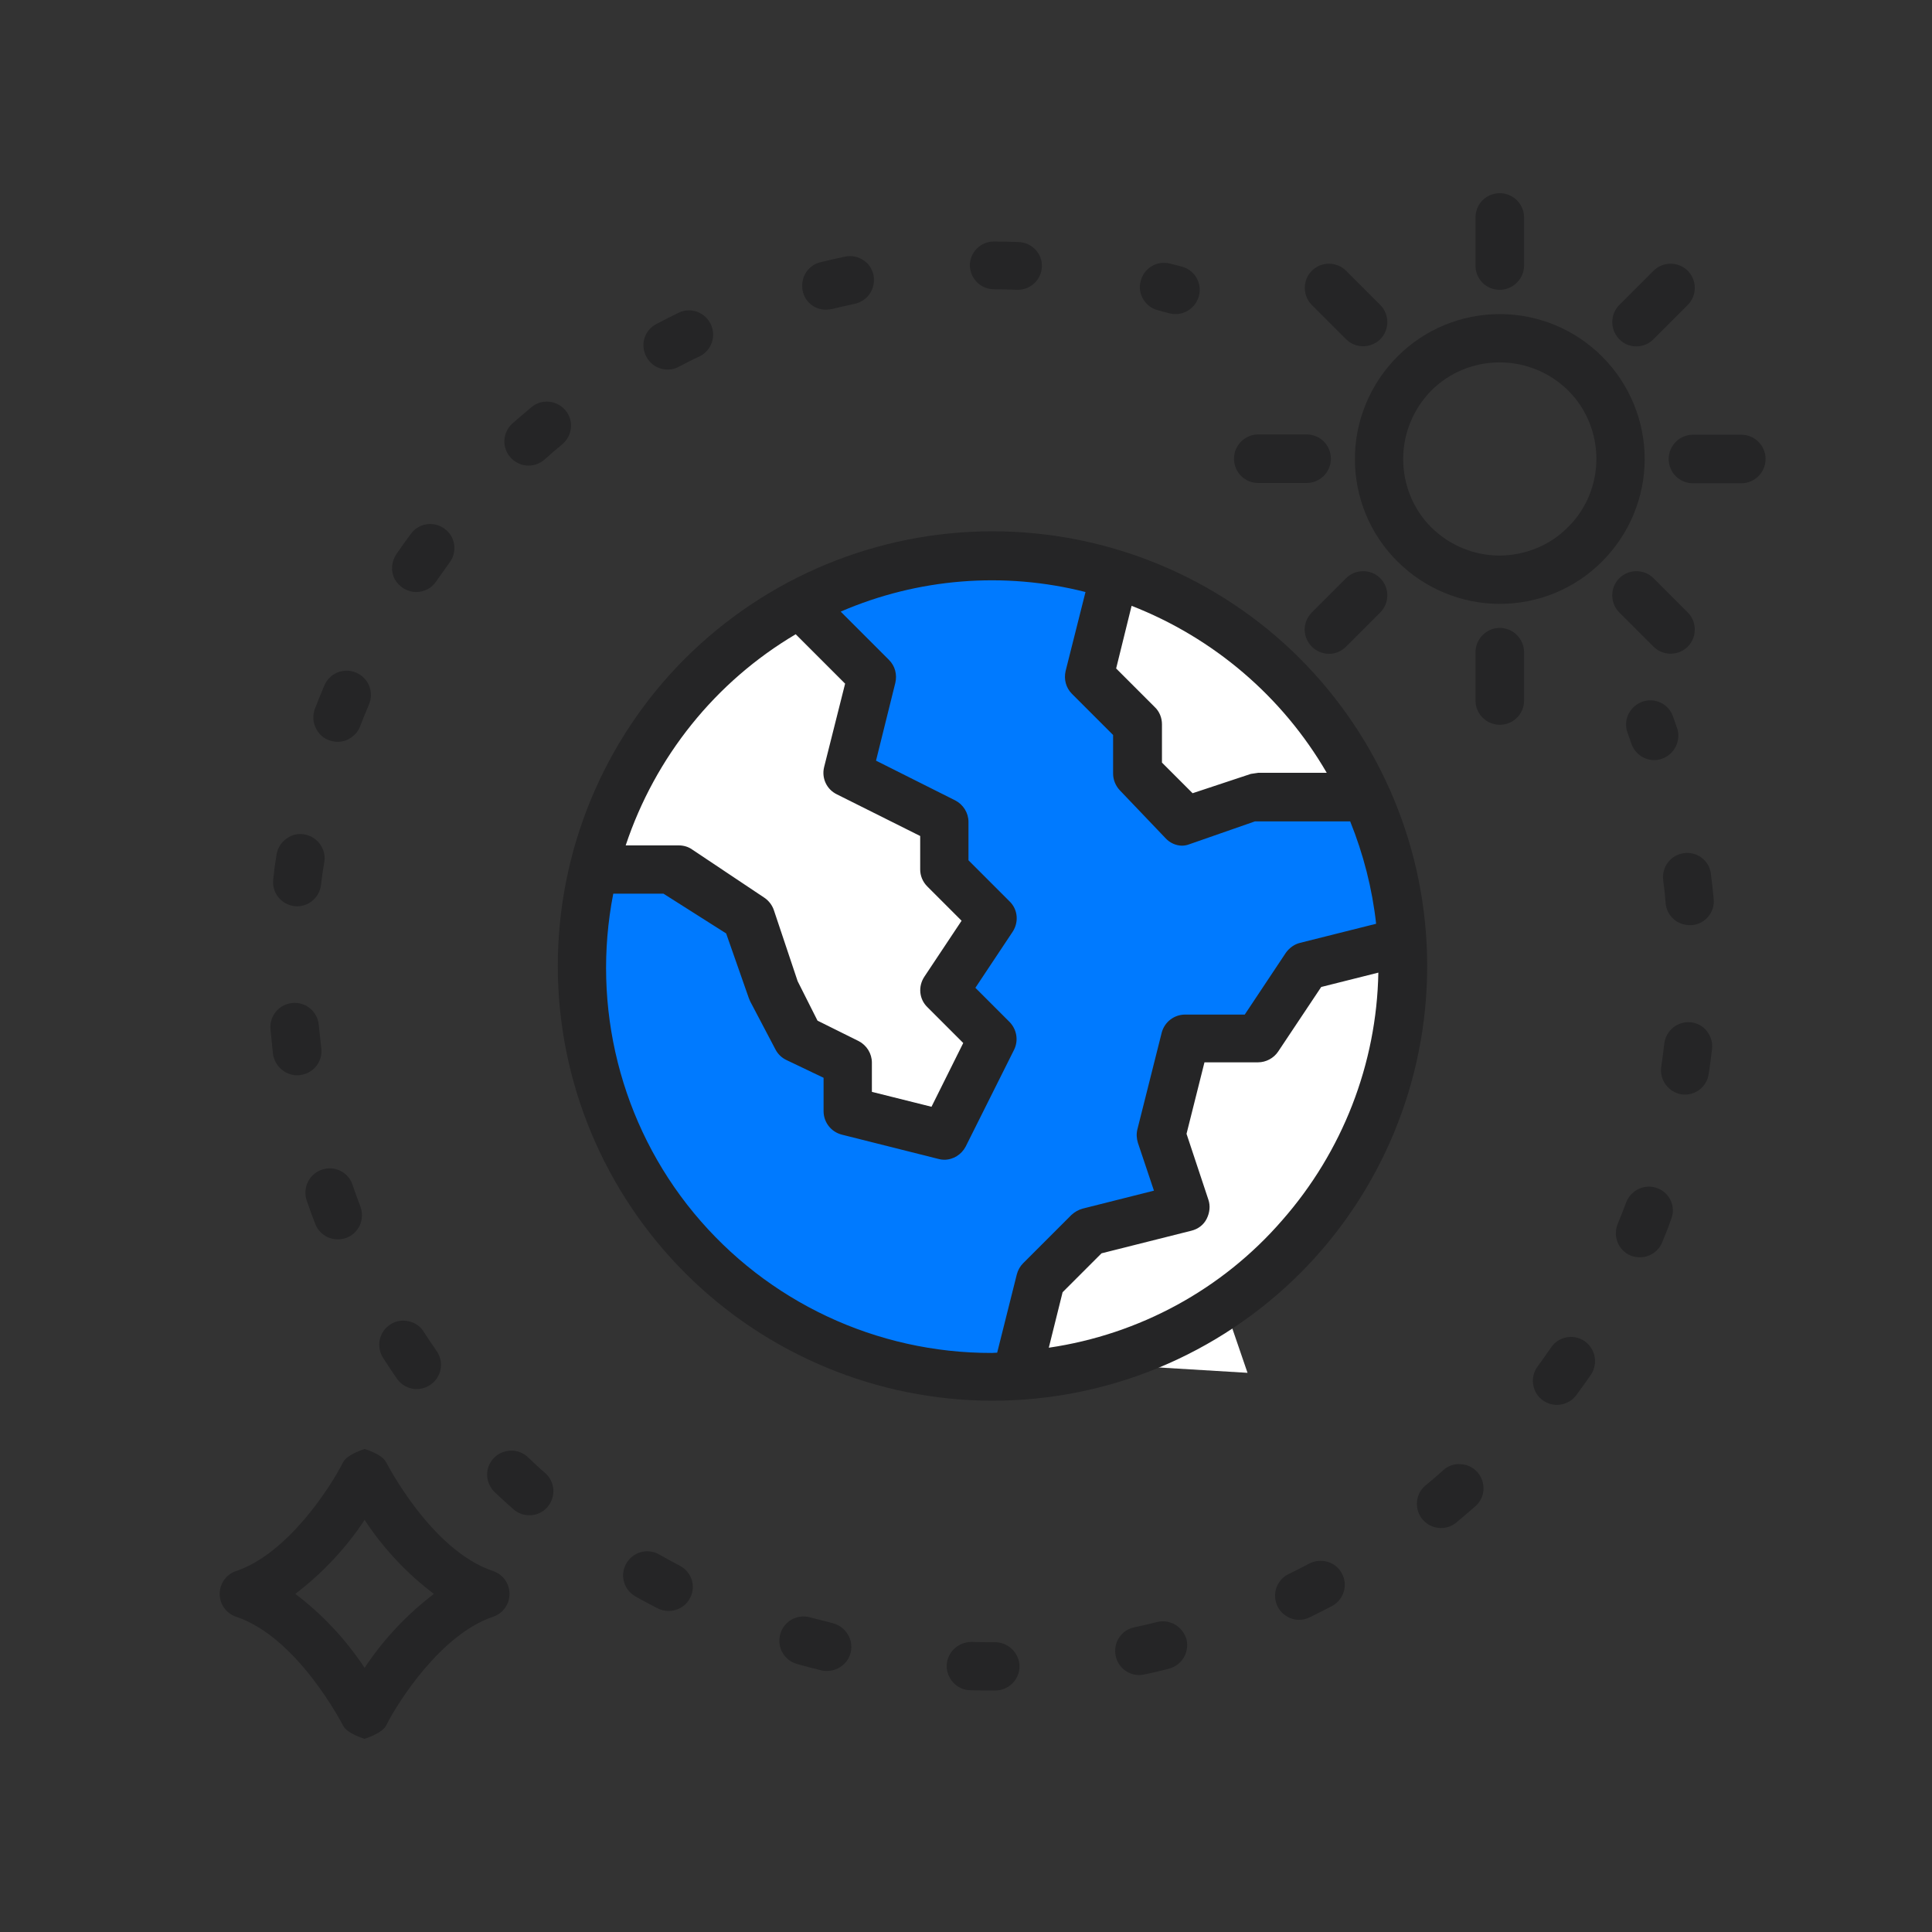
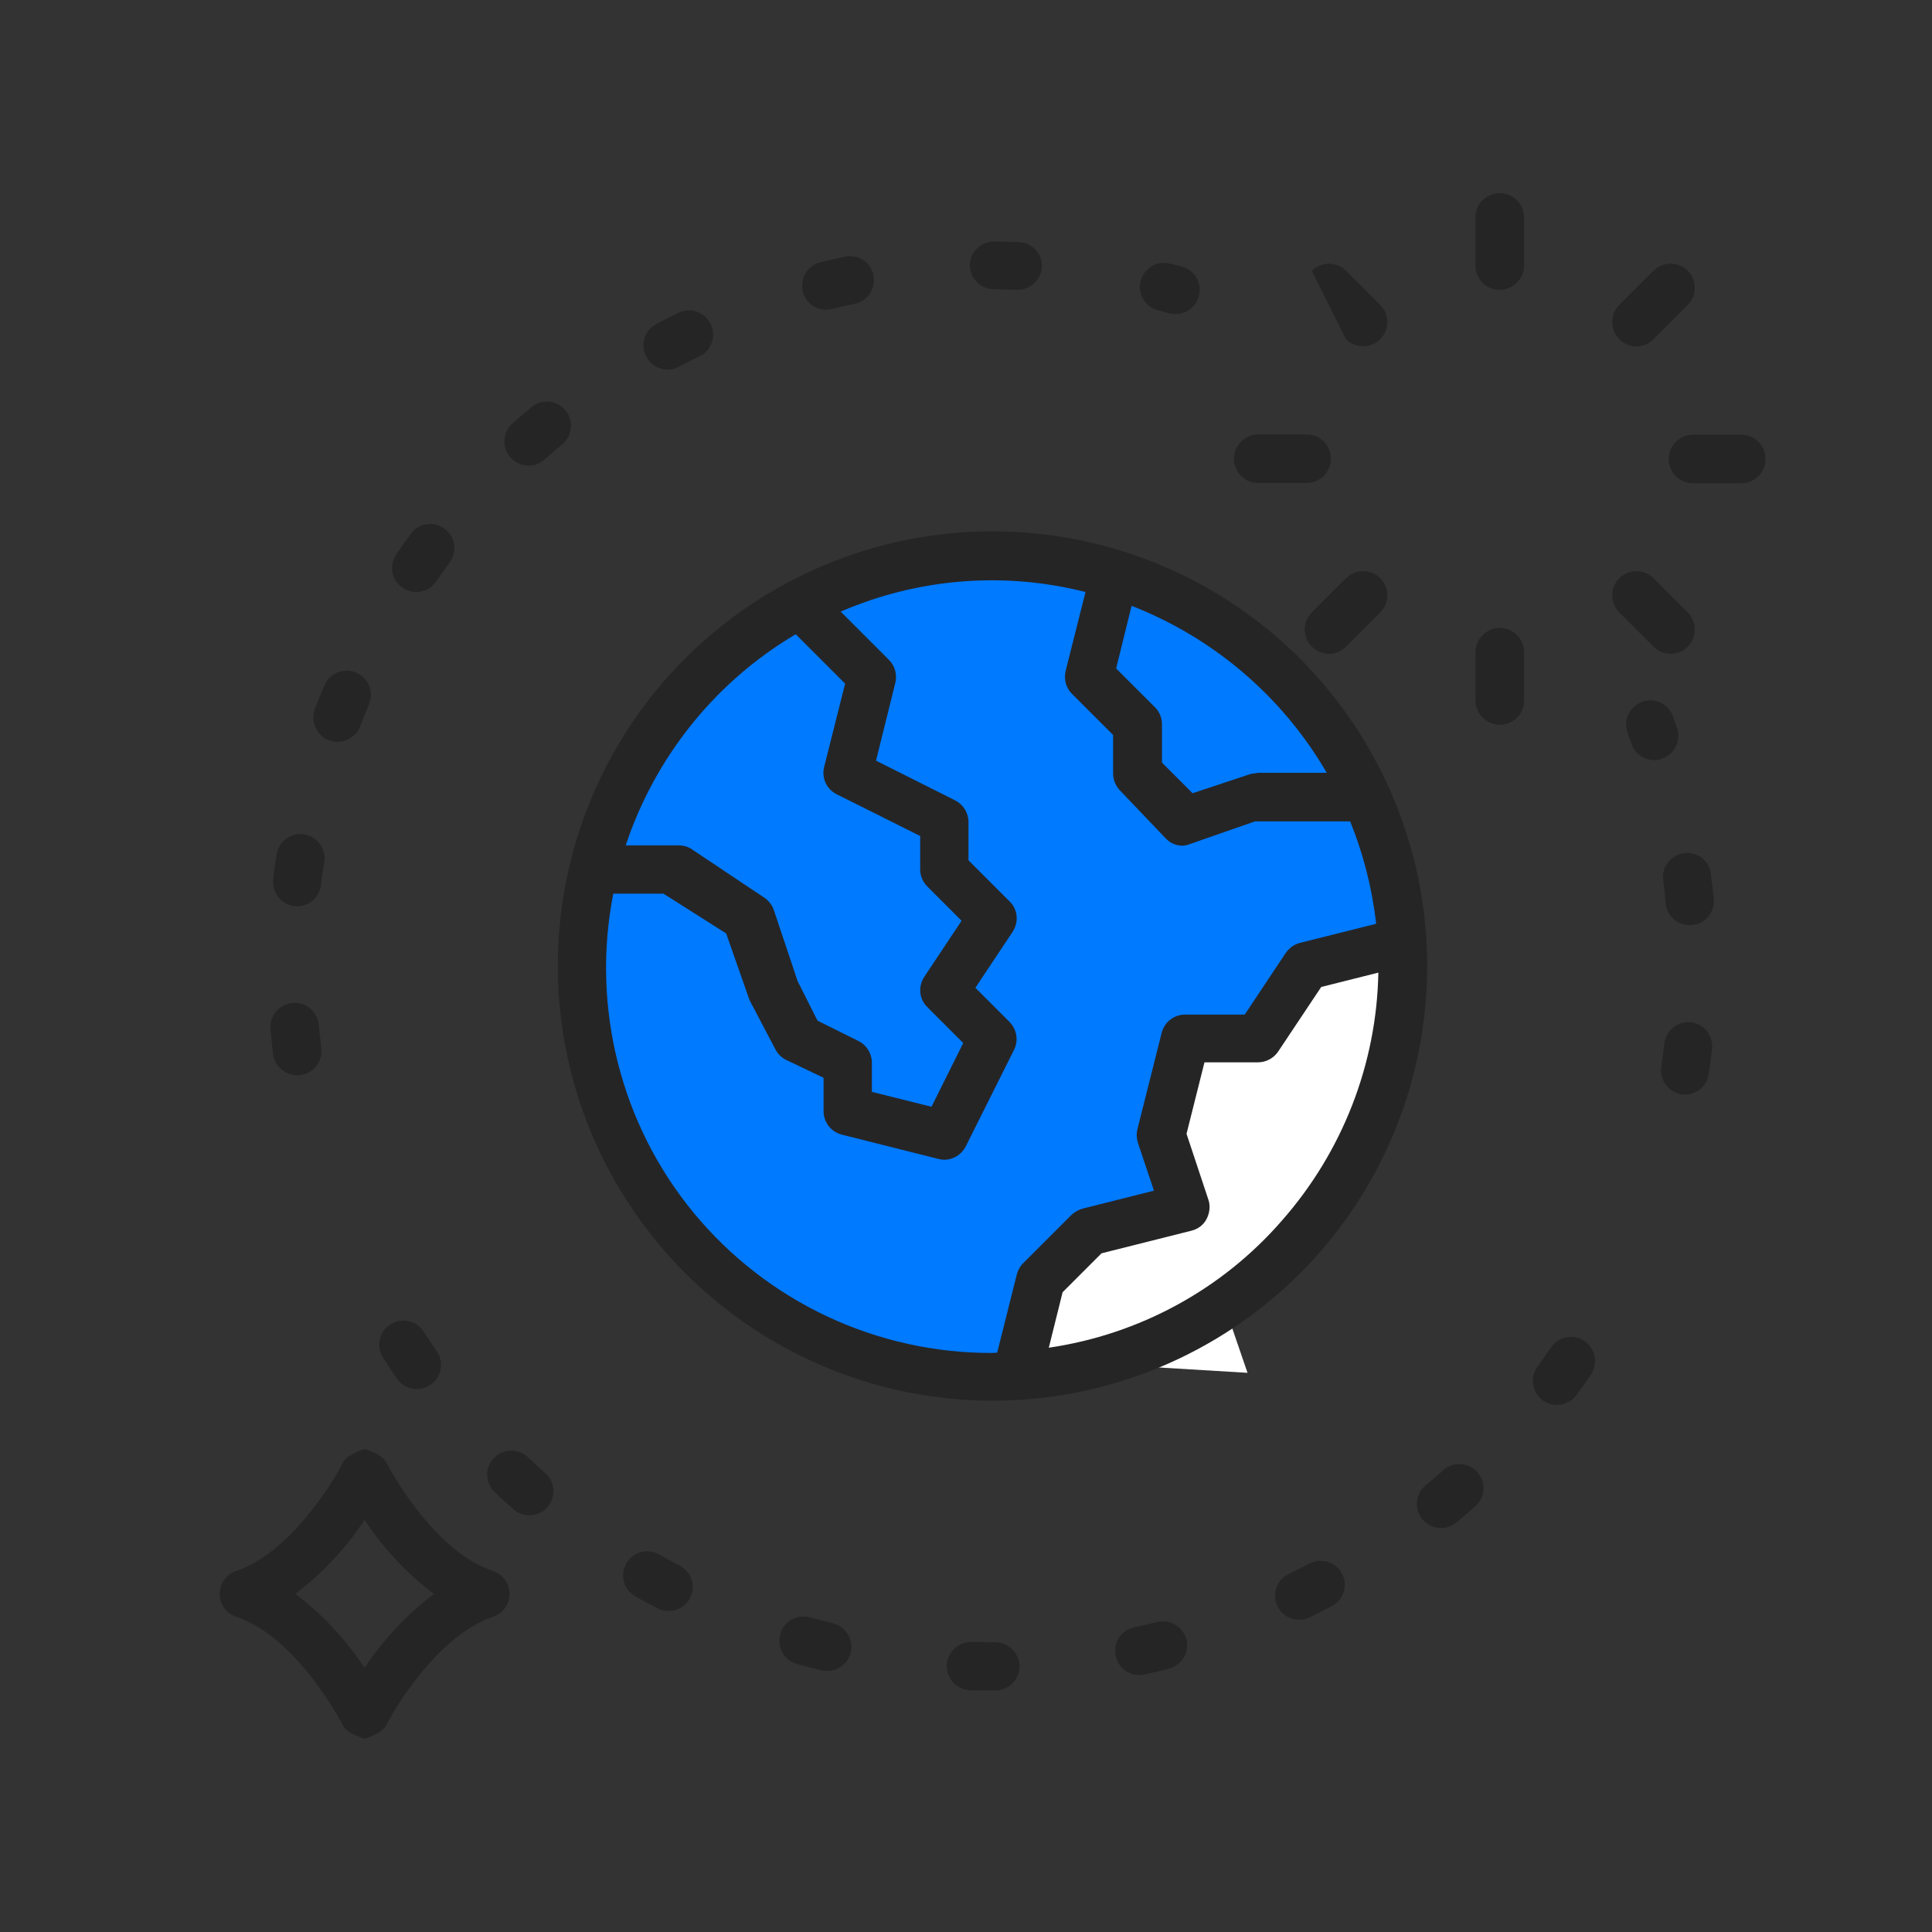
<svg xmlns="http://www.w3.org/2000/svg" id="Layer_1" x="0px" y="0px" viewBox="0 0 700 700" style="enable-background:new 0 0 700 700;" xml:space="preserve">
  <rect x="0" y="0" width="700" height="700" fill="#333333" stroke="none" />
  <style type="text/css"> .st0{fill:#007AFF;} .st1{fill:#FFFFFF;} .st2{fill:#252526;} </style>
  <circle class="st0" cx="359.5" cy="349" r="147.7" />
-   <polygon class="st1" points="404.3,207 393.8,240 412.9,262.5 412.9,282.4 427,297.4 455.4,287.5 490.9,290.4 474.6,256 439.8,221.9 " />
-   <polygon class="st1" points="216.2,313.3 242.4,313.1 277,327.7 284.4,368.3 307.7,386.9 307.7,405.5 339.6,408.9 355.8,381.4 339.5,362.9 363.5,335.3 336.5,319.1 340,295.9 313.9,273.2 318.7,236.7 292,217.5 255.1,247.3 229.8,279.4 " />
  <polygon class="st1" points="452,497.4 443.5,472.6 464.6,452.8 480.7,433.5 490.9,405.7 510.6,381.5 503.7,350.2 472.5,343.5 462.3,371.4 430.1,372.5 420.7,385.2 420,415.4 430.1,433.6 398,442.8 380,459.4 368,494.2 415.5,495.2 " />
  <g>
    <path class="st2" d="M594.9,254.3c-4.5,1.7-6.9,6.7-5.2,11.2l1.4,4c1.6,4.6,6.6,7,11.1,5.4c2.2-0.8,4-2.4,5-4.5 c1-2.1,1.2-4.5,0.4-6.7l-1.5-4.3C604.4,254.9,599.4,252.6,594.9,254.3L594.9,254.3z" />
    <path class="st2" d="M106.6,328.3c4.8,0.6,9.1-2.9,9.7-7.6c0.3-2.8,0.7-5.6,1.2-8.4h0c0.4-2.3-0.2-4.6-1.6-6.5 c-1.4-1.9-3.4-3.1-5.7-3.5c-2.3-0.4-4.6,0.2-6.5,1.6c-1.9,1.4-3.1,3.4-3.5,5.7c-0.5,3-0.9,6-1.2,9 C98.4,323.3,101.8,327.7,106.6,328.3L106.6,328.3z" />
    <path class="st2" d="M107.7,389.6c0.4,0,0.7,0,1.1-0.1c4.8-0.6,8.2-4.9,7.6-9.7c-0.3-2.8-0.6-5.6-0.9-8.4c-0.2-2.3-1.3-4.5-3.1-6 c-1.8-1.5-4.1-2.2-6.4-2c-2.3,0.2-4.5,1.3-6,3.1c-1.5,1.8-2.2,4.1-2,6.4c0.3,3,0.6,6,0.9,9h0C99.6,386.3,103.3,389.6,107.7,389.6 L107.7,389.6z" />
-     <path class="st2" d="M116.6,423.8c-4.6,1.6-7,6.5-5.5,11.1c1,2.9,2,5.7,3.1,8.5c0.8,2.2,2.5,3.9,4.6,4.9c2.1,0.9,4.5,1,6.7,0.2 c2.2-0.8,3.9-2.5,4.9-4.6c0.9-2.1,1-4.5,0.2-6.7c-1-2.6-2-5.3-2.9-8h0C126.2,424.7,121.2,422.2,116.6,423.8L116.6,423.8z" />
    <path class="st2" d="M191.3,528c-1.7-1.6-3.9-2.5-6.3-2.4c-2.3,0.1-4.5,1-6.1,2.7s-2.5,3.9-2.4,6.3c0.1,2.3,1.1,4.5,2.8,6.1 c2.2,2.1,4.4,4.1,6.7,6.1v0c1.7,1.6,4,2.3,6.3,2.2c2.3-0.1,4.5-1.2,6-2.9c1.5-1.7,2.3-4,2.2-6.4c-0.2-2.3-1.2-4.5-3-6 C195.4,531.9,193.4,530,191.3,528L191.3,528z" />
    <path class="st2" d="M299.2,112.2c0.7,0,1.4-0.1,2.1-0.2c2.7-0.7,5.5-1.3,8.3-1.9c2.3-0.5,4.3-1.8,5.6-3.8c1.3-1.9,1.7-4.3,1.3-6.6 c-0.5-2.3-1.8-4.3-3.8-5.5c-1.9-1.3-4.3-1.7-6.6-1.2c-3,0.6-5.9,1.3-8.8,2h0c-4.3,1-7.1,5.1-6.6,9.5 C291.1,108.9,294.8,112.2,299.2,112.2L299.2,112.2z" />
    <path class="st2" d="M119.2,268.2c2.2,0.8,4.6,0.8,6.7-0.2s3.8-2.7,4.6-4.9c1-2.6,2.1-5.3,3.2-7.9h0c1.9-4.5-0.2-9.6-4.7-11.5 c-4.5-1.9-9.6,0.2-11.5,4.7c-1.2,2.8-2.3,5.6-3.4,8.4c-0.8,2.2-0.8,4.6,0.2,6.7C115.3,265.8,117,267.4,119.2,268.2L119.2,268.2z" />
    <path class="st2" d="M241.9,133.9c1.4,0,2.8-0.3,4-1c2.5-1.3,5-2.6,7.6-3.8c4.3-2.1,6.1-7.3,4-11.7c-2.1-4.3-7.3-6.2-11.6-4.1 c-2.7,1.3-5.4,2.7-8.1,4.1c-3.6,1.9-5.4,5.9-4.4,9.8C234.4,131.2,237.9,133.9,241.9,133.9L241.9,133.9z" />
    <path class="st2" d="M360.1,104.8c2.8,0,5.6,0.1,8.4,0.2c0.1,0,0.2,0,0.3,0c4.7,0,8.6-3.8,8.7-8.5c0.1-4.7-3.6-8.6-8.4-8.8 c-3-0.1-6-0.2-9-0.2h0c-4.8,0-8.7,3.9-8.7,8.7C351.5,100.9,355.3,104.8,360.1,104.8L360.1,104.8z" />
    <path class="st2" d="M191.5,168.7c2.1,0,4.2-0.8,5.8-2.2c2.1-1.9,4.2-3.7,6.4-5.5c3.7-3.1,4.3-8.6,1.2-12.3 c-3.1-3.7-8.6-4.3-12.3-1.2c-2.3,1.9-4.6,3.9-6.9,5.9h0c-2.7,2.4-3.7,6.3-2.4,9.6C184.6,166.4,187.9,168.7,191.5,168.7L191.5,168.7 z" />
    <path class="st2" d="M143.8,499.5c2.8,4,8.2,5,12.2,2.2c4-2.8,5-8.2,2.2-12.2c-1.6-2.3-3.2-4.7-4.7-7l0,0c-1.2-2-3.2-3.3-5.5-3.8 s-4.7-0.1-6.6,1.2c-2,1.3-3.3,3.2-3.8,5.5c-0.5,2.3,0,4.7,1.2,6.6C140.4,494.5,142.1,497,143.8,499.5L143.8,499.5z" />
    <path class="st2" d="M150.8,214.5c2.9,0,5.6-1.4,7.2-3.8c1.6-2.3,3.3-4.6,4.9-6.9c2.9-3.9,2.1-9.4-1.8-12.2 c-3.9-2.9-9.4-2.1-12.2,1.8c-1.8,2.4-3.6,4.9-5.3,7.4h0c-1.8,2.7-2.1,6.2-0.6,9C144.6,212.7,147.6,214.5,150.8,214.5L150.8,214.5z" />
-     <path class="st2" d="M600.5,430.5c-4.5-1.7-9.5,0.6-11.3,5.1c-1,2.7-2,5.3-3.1,7.9v0c-1.8,4.5,0.3,9.6,4.7,11.4 c4.5,1.8,9.6-0.3,11.4-4.7c1.2-2.8,2.3-5.6,3.3-8.5C607.3,437.2,605,432.2,600.5,430.5L600.5,430.5z" />
    <path class="st2" d="M522.9,532.7c-2.1,1.9-4.2,3.7-6.4,5.5c-1.8,1.5-2.9,3.6-3.1,5.9c-0.2,2.3,0.5,4.6,2,6.4 c3.1,3.7,8.6,4.2,12.3,1.1c2.3-1.9,4.6-3.9,6.9-5.9v0c1.7-1.5,2.8-3.7,2.9-6c0.1-2.3-0.7-4.6-2.2-6.3c-1.5-1.7-3.7-2.8-6-2.9 C526.9,530.3,524.6,531.1,522.9,532.7L522.9,532.7z" />
    <path class="st2" d="M562,488.2c-1.6,2.3-3.2,4.6-4.9,6.9v0c-2.9,3.9-2,9.4,1.8,12.2c3.9,2.9,9.4,2,12.2-1.8 c1.8-2.4,3.6-4.9,5.3-7.4c2.7-4,1.7-9.4-2.3-12.2C570.1,483.2,564.7,484.2,562,488.2L562,488.2z" />
    <path class="st2" d="M612.7,370.4c-4.8-0.5-9.1,2.9-9.7,7.7c-0.3,2.8-0.7,5.6-1.1,8.4c-0.7,4.8,2.6,9.2,7.3,10 c0.4,0.1,0.9,0.1,1.3,0.1c4.3,0,8-3.2,8.6-7.5c0.5-3,0.8-6,1.2-9h0c0.3-2.3-0.4-4.6-1.8-6.4C617.1,371.8,615,370.7,612.7,370.4 L612.7,370.4z" />
    <path class="st2" d="M474.4,566.5c-2.5,1.3-5,2.6-7.5,3.8c-3.7,1.8-5.6,5.9-4.7,9.8c0.9,4,4.5,6.8,8.5,6.8c1.3,0,2.6-0.3,3.8-0.9 c2.7-1.3,5.4-2.7,8.1-4.1c4.3-2.3,5.9-7.6,3.6-11.8C484,565.9,478.7,564.3,474.4,566.5L474.4,566.5z" />
    <path class="st2" d="M610.2,309.1c-4.8,0.6-8.2,5-7.6,9.8c0.4,2.8,0.7,5.6,0.9,8.4c0.4,4.5,4.2,7.9,8.7,7.9c0.3,0,0.5,0,0.8,0v0 c4.8-0.4,8.4-4.7,7.9-9.5c-0.3-3-0.6-6-1-9C619.4,311.9,615,308.5,610.2,309.1L610.2,309.1z" />
    <path class="st2" d="M246.3,567.3c-2.5-1.3-5-2.7-7.5-4.1h0c-4.2-2.4-9.5-0.9-11.9,3.3c-2.4,4.2-0.9,9.5,3.3,11.9 c2.6,1.5,5.3,2.9,8,4.3c4.3,2.2,9.6,0.6,11.8-3.7C252.3,574.8,250.6,569.5,246.3,567.3L246.3,567.3z" />
    <path class="st2" d="M301.7,588.1c-2.8-0.7-5.5-1.4-8.2-2.1c-4.7-1.3-9.5,1.4-10.8,6.1c-1.3,4.7,1.4,9.5,6.1,10.8 c2.9,0.8,5.8,1.6,8.8,2.3h0c0.7,0.2,1.4,0.2,2.1,0.2c4.4,0,8.2-3.3,8.7-7.7C308.9,593.3,306,589.2,301.7,588.1L301.7,588.1z" />
    <path class="st2" d="M419.2,587.7c-2.7,0.7-5.5,1.3-8.2,1.9c-4.4,0.9-7.4,5-6.9,9.5c0.5,4.5,4.2,7.8,8.7,7.8c0.6,0,1.2-0.1,1.8-0.2 c3-0.6,5.9-1.3,8.9-2.1c4.7-1.2,7.5-5.9,6.4-10.6C428.6,589.4,423.9,586.5,419.2,587.7L419.2,587.7z" />
    <path class="st2" d="M360.5,595h-0.9c-2.6,0-5.1,0-7.6-0.1c-4.8,0-8.8,3.7-9,8.5c-0.1,4.8,3.7,8.9,8.5,9c2.7,0.1,5.4,0.1,8.2,0.1 h0.9c4.8,0,8.8-3.9,8.8-8.8C369.3,598.9,365.3,595,360.5,595z" />
    <path class="st2" d="M419.5,112.4l4.1,1.1h0c0.7,0.2,1.5,0.3,2.3,0.3c4.4,0,8.1-3.3,8.7-7.6c0.6-4.4-2.2-8.5-6.4-9.6l-4.3-1.1h0 c-4.7-1.2-9.4,1.6-10.6,6.3C412,106.4,414.9,111.2,419.5,112.4L419.5,112.4z" />
-     <path class="st2" d="M543.4,113.8c-13.9,0-27.3,5.5-37.1,15.4c-9.8,9.8-15.4,23.2-15.4,37.1s5.5,27.3,15.4,37.1 c9.8,9.8,23.2,15.4,37.1,15.4s27.3-5.5,37.1-15.4c9.8-9.8,15.4-23.2,15.4-37.1c0-13.9-5.6-27.3-15.4-37.1 C570.6,119.3,557.3,113.8,543.4,113.8z M543.4,201.3c-9.3,0-18.2-3.7-24.8-10.2c-6.6-6.6-10.2-15.5-10.2-24.8s3.7-18.2,10.2-24.8 c6.6-6.6,15.5-10.2,24.8-10.2s18.2,3.7,24.8,10.2c6.6,6.6,10.2,15.5,10.2,24.8c0,9.3-3.7,18.2-10.3,24.7 C561.6,197.6,552.7,201.2,543.4,201.3z" />
    <path class="st2" d="M543.4,105c2.3,0,4.5-0.9,6.2-2.6s2.6-3.9,2.6-6.2V78.8c0-4.8-3.9-8.8-8.8-8.8s-8.8,3.9-8.8,8.8v17.5 c0,2.3,0.9,4.5,2.6,6.2S541.1,105,543.4,105z" />
-     <path class="st2" d="M487.7,122.9c3.4,3.4,9,3.4,12.4,0c3.4-3.4,3.4-9,0-12.4l-12.4-12.4c-3.4-3.4-9-3.4-12.4,0 c-3.4,3.4-3.4,9,0,12.4L487.7,122.9z" />
+     <path class="st2" d="M487.7,122.9c3.4,3.4,9,3.4,12.4,0c3.4-3.4,3.4-9,0-12.4l-12.4-12.4c-3.4-3.4-9-3.4-12.4,0 L487.7,122.9z" />
    <path class="st2" d="M455.9,175h17.5c4.8,0,8.8-3.9,8.8-8.8s-3.9-8.8-8.8-8.8h-17.5c-4.8,0-8.8,3.9-8.8,8.8S451,175,455.9,175z" />
    <path class="st2" d="M475.3,234.3c1.6,1.6,3.9,2.6,6.2,2.6s4.5-0.9,6.2-2.6l12.4-12.4c3.4-3.4,3.4-9,0-12.4c-3.4-3.4-9-3.4-12.4,0 l-12.4,12.4l0,0c-1.6,1.6-2.6,3.9-2.6,6.2S473.7,232.7,475.3,234.3z" />
    <path class="st2" d="M543.4,227.5c-2.3,0-4.5,0.9-6.2,2.6s-2.6,3.9-2.6,6.2v17.5c0,4.8,3.9,8.8,8.8,8.8s8.8-3.9,8.8-8.8v-17.5 c0-2.3-0.9-4.5-2.6-6.2S545.7,227.5,543.4,227.5z" />
    <path class="st2" d="M599.1,234.3c3.4,3.4,9,3.4,12.4,0c3.4-3.4,3.4-9,0-12.4l-12.4-12.4c-3.4-3.4-9-3.4-12.4,0 c-3.4,3.4-3.4,9,0,12.4L599.1,234.3z" />
    <path class="st2" d="M630.9,157.5h-17.5c-4.8,0-8.8,3.9-8.8,8.8s3.9,8.8,8.8,8.8h17.5c4.8,0,8.8-3.9,8.8-8.8 S635.7,157.5,630.9,157.5z" />
    <path class="st2" d="M592.9,125.5c2.3,0,4.5-0.9,6.2-2.6l12.4-12.4h0c3.4-3.4,3.4-9,0-12.4c-3.4-3.4-9-3.4-12.4,0l-12.4,12.4 c-2.5,2.5-3.2,6.3-1.9,9.5C586.2,123.4,589.3,125.5,592.9,125.5L592.9,125.5z" />
    <path class="st2" d="M178.6,569.2c-22.4-7.5-38.5-39.1-38.7-39.4c-1.5-3-7.8-4.8-7.8-4.8s-6.3,1.9-7.8,4.8 c-4.4,8.8-20,33.1-38.7,39.4c-3.6,1.2-6,4.5-6,8.3s2.4,7.1,6,8.3c22.4,7.5,38.5,39.1,38.7,39.4c1.5,3,7.8,4.8,7.8,4.8 s6.3-1.9,7.8-4.8c4.4-8.8,20-33.1,38.7-39.4c3.6-1.2,6-4.5,6-8.3S182.2,570.4,178.6,569.2L178.6,569.2z M132.1,604.3 c-6.8-10.3-15.3-19.4-25.1-26.8c9.8-7.5,18.3-16.5,25.1-26.8c6.8,10.3,15.3,19.4,25.1,26.8C147.4,585,138.9,594,132.1,604.3z" />
    <path class="st2" d="M359.6,507.5c41.8,0,81.8-16.6,111.4-46.1c29.5-29.5,46.1-69.6,46.1-111.4s-16.6-81.8-46.1-111.4 c-29.5-29.5-69.6-46.1-111.4-46.1s-81.8,16.6-111.4,46.1c-29.5,29.5-46.1,69.6-46.1,111.4c0,41.8,16.7,81.8,46.2,111.3 S317.9,507.5,359.6,507.5L359.6,507.5z M380,488.3l5-20.1l14.1-14.1l32.6-8.2v0c2.4-0.6,4.4-2.1,5.5-4.3s1.4-4.7,0.6-7l-7.9-23.8 l6.5-25.9h19.4c2.9,0,5.7-1.5,7.3-3.9l15.6-23.4l20.7-5.2v0c-0.6,33.1-13,64.9-34.9,89.8C442.8,467.2,412.8,483.5,380,488.3 L380,488.3z M410,219.5L410,219.5c29.7,11.6,54.7,32.9,70.7,60.5h-24.8l-2.7,0.4l-21.1,7l-11.1-11.1v-13.9c0-2.3-0.9-4.6-2.6-6.2 l-14-14L410,219.5z M288.3,229.8l17.9,17.9l-7.6,30.2c-1,4,0.9,8.1,4.6,9.9l30.2,15.1V315c0,2.3,0.9,4.5,2.6,6.2l12.4,12.4 l-13.5,20.3c-2.3,3.5-1.9,8.1,1.1,11l13,13l-11.5,23.1l-21.6-5.4V385c0-3.3-1.9-6.3-4.8-7.8l-14.9-7.4l-7.2-14.3l-8.6-25.7 c-0.6-1.8-1.8-3.4-3.4-4.5l-26.2-17.5c-1.4-1-3.1-1.5-4.9-1.5h-19.2C237.4,274.2,259.2,247,288.3,229.8L288.3,229.8z M222.2,323.8 h18.2l22.7,14.4l8.2,23.4l0.5,1.2l9.2,17.5c0.9,1.7,2.3,3,4,3.8l13.4,6.4v12.1c0,4,2.7,7.5,6.6,8.5l35,8.8h0 c0.7,0.2,1.4,0.3,2.1,0.3c3.3,0,6.3-1.9,7.8-4.8l17.5-35c1.7-3.4,1-7.4-1.6-10.1l-12.4-12.4l13.5-20.3c2.3-3.5,1.9-8.1-1.1-11 l-14.9-14.9v-13.9c0-3.3-1.9-6.3-4.8-7.8l-28.7-14.4l7-28.2c0.7-3-0.1-6.1-2.3-8.3l-17.5-17.5c28-12.1,59.2-14.6,88.7-7.1 l-7.2,28.6c-0.7,3,0.1,6.1,2.3,8.3l14.9,14.9v14c0,2.2,0.9,4.4,2.4,6l16.7,17.5c1.5,1.6,3.7,2.6,5.9,2.6c0.9,0,1.8-0.2,2.6-0.5 l23.8-8.3h34.5c4.8,11.9,8,24.4,9.4,37.1l-27.5,6.9c-2.1,0.5-3.9,1.8-5.2,3.6l-14.9,22.4h-21.6c-4,0-7.5,2.7-8.5,6.6l-8.8,35 c-0.4,1.6-0.3,3.3,0.2,4.9l5.8,17.3l-25.8,6.5c-1.5,0.4-2.9,1.2-4.1,2.3l-17.5,17.5c-1.1,1.1-1.9,2.5-2.3,4.1l-7.1,28.3 c-0.7,0-1.3,0.1-1.9,0.1c-41.8,0.1-81.4-18.5-108-50.7S214.2,364.7,222.2,323.8L222.2,323.8z" />
  </g>
</svg>